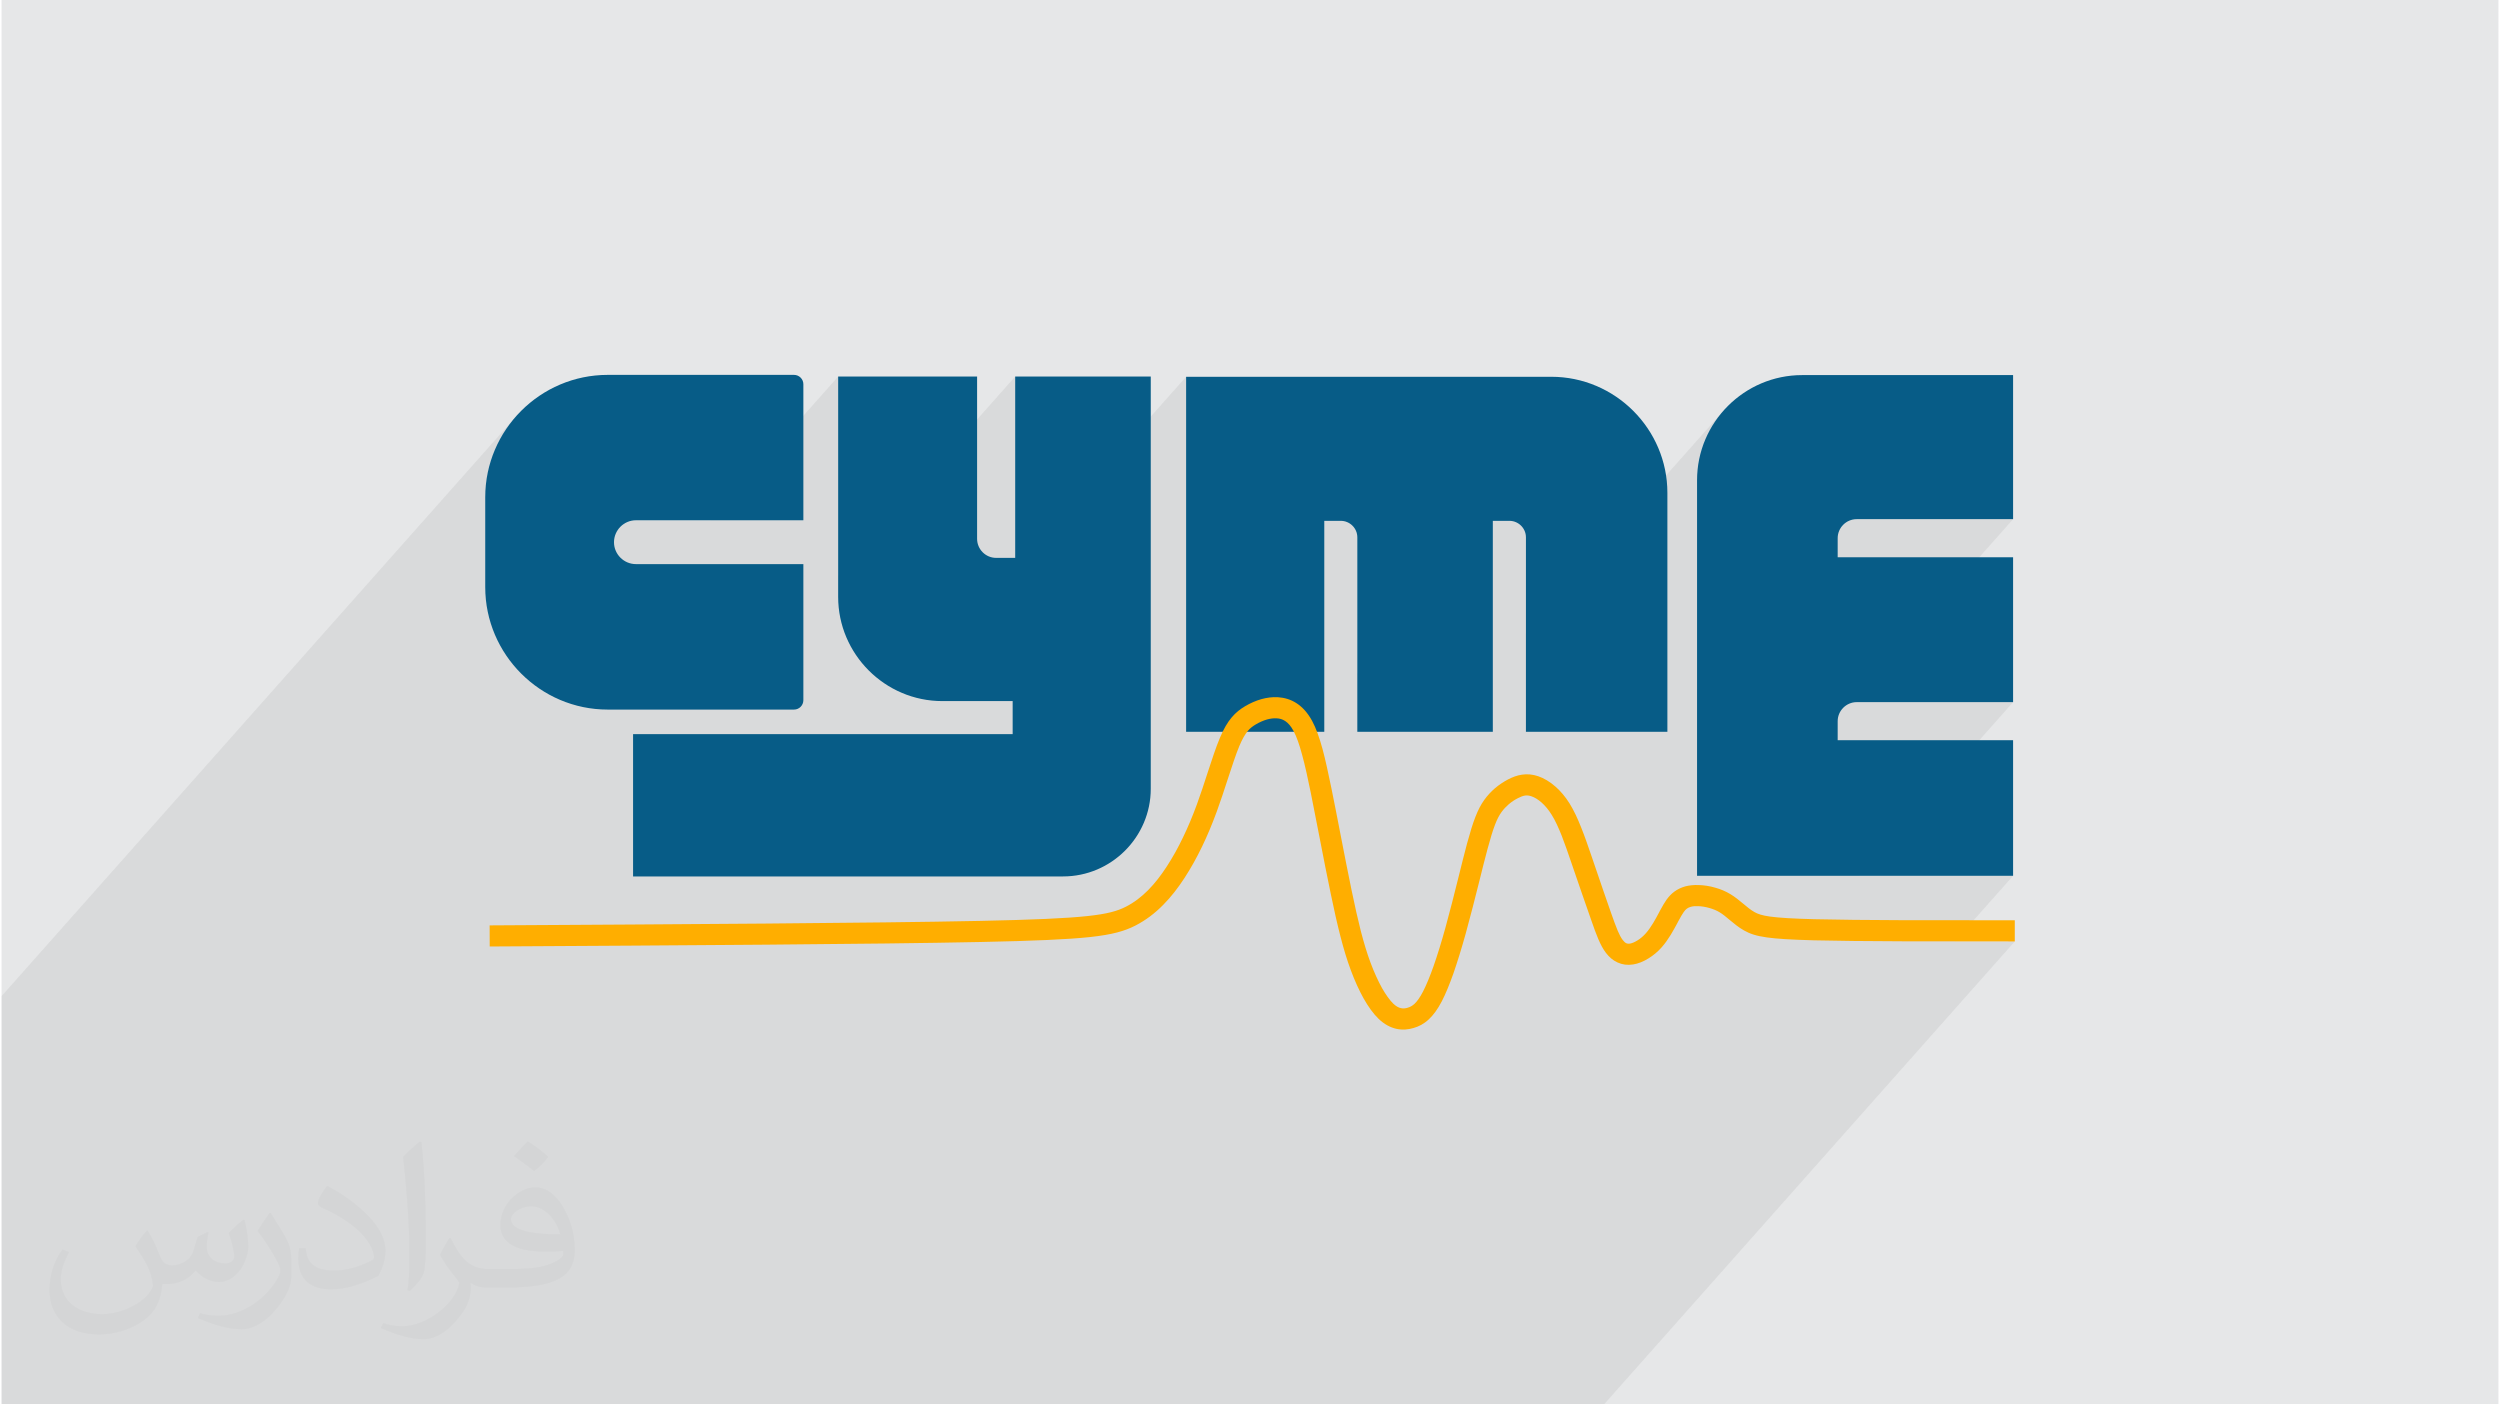
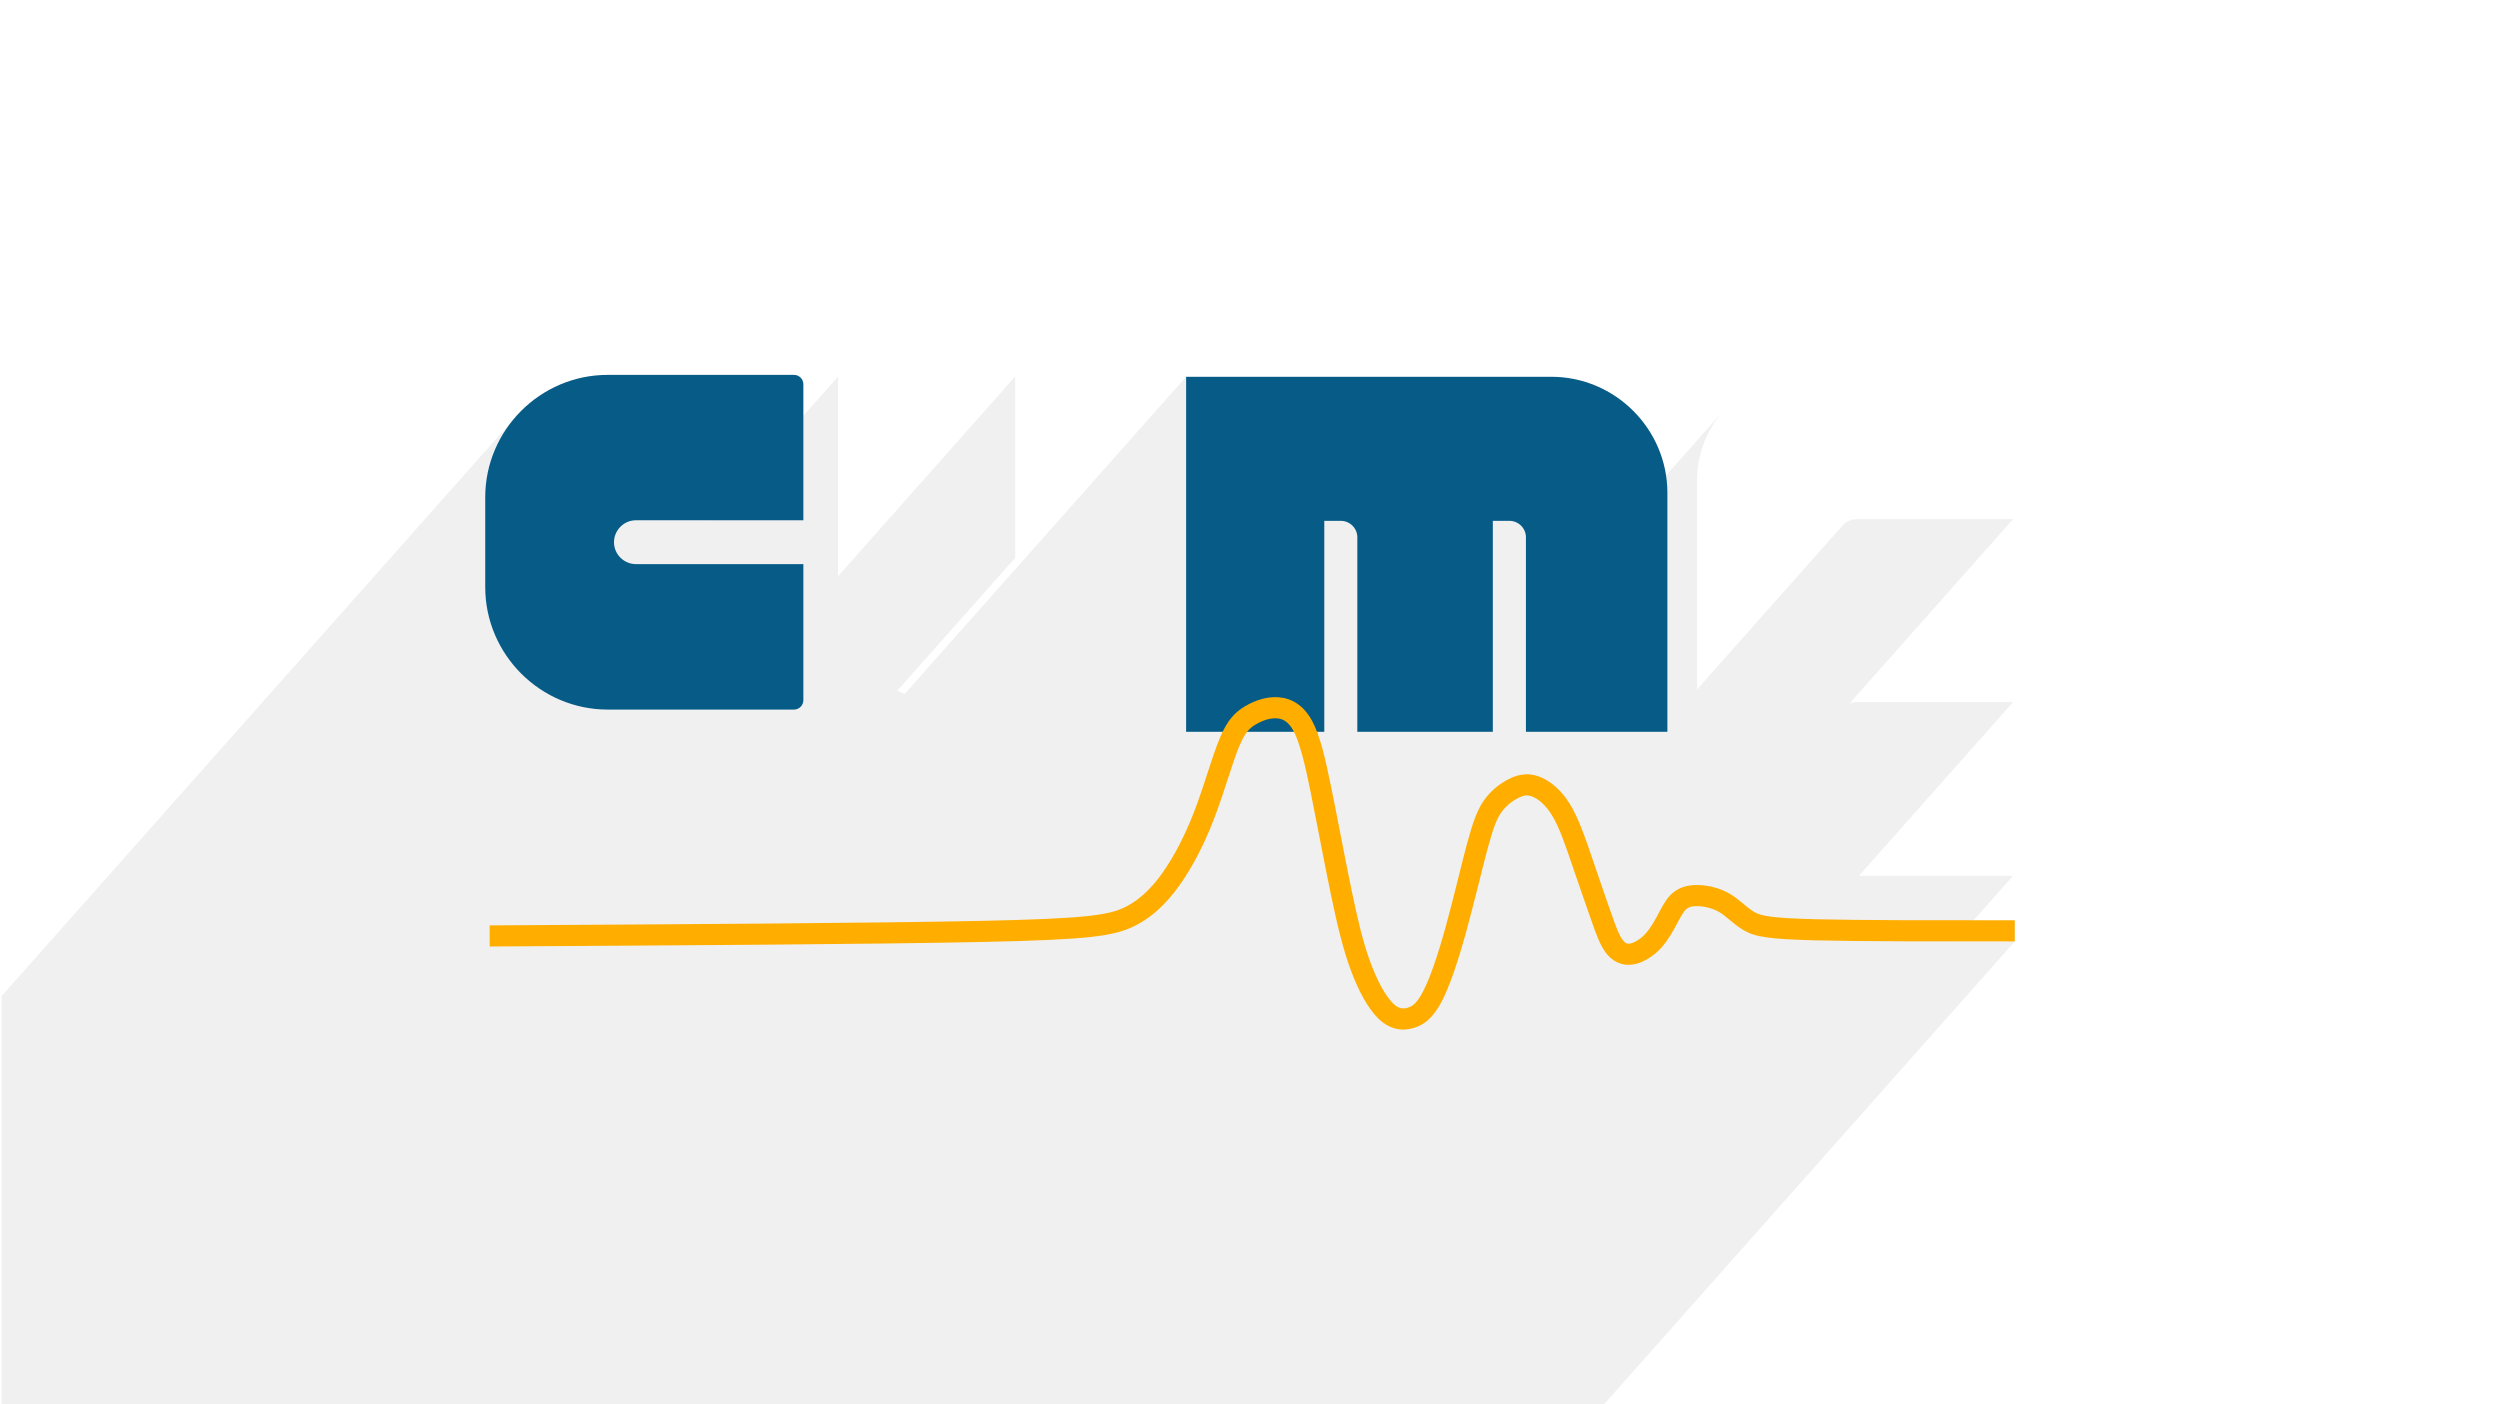
<svg xmlns="http://www.w3.org/2000/svg" xml:space="preserve" width="356px" height="200px" version="1.0" shape-rendering="geometricPrecision" text-rendering="geometricPrecision" image-rendering="optimizeQuality" fill-rule="evenodd" clip-rule="evenodd" viewBox="0 0 35600 20025">
  <g id="Layer_x0020_1">
    <g id="_1516334040000">
-       <path fill="#E6E7E8" d="M0 0l35600 0 0 20025 -35600 0 0 -20025z" />
-       <path fill="#373435" fill-opacity="0.031" d="M2082 17547c68,104 112,203 155,312 32,64 49,183 199,183 44,0 107,-14 163,-45 63,-33 111,-83 136,-159l60 -202 146 -72 10 10c-20,77 -25,149 -25,206 0,170 146,234 262,234 68,0 129,-34 129,-95 0,-81 -34,-217 -78,-339 68,-68 136,-136 214,-191l12 6c34,144 53,287 53,381 0,93 -41,196 -75,264 -70,132 -194,238 -344,238 -114,0 -241,-58 -328,-163l-5 0c-82,101 -209,193 -412,193l-63 0c-10,134 -39,229 -83,314 -121,237 -480,404 -818,404 -470,0 -706,-272 -706,-633 0,-223 73,-431 185,-578l92 38c-70,134 -117,262 -117,385 0,338 275,499 592,499 294,0 658,-187 724,-404 -25,-237 -114,-348 -250,-565 41,-72 94,-144 160,-221l12 0 0 0zm5421 -1274c99,62 196,136 291,221 -53,74 -119,142 -201,202 -95,-77 -190,-143 -287,-213 66,-74 131,-146 197,-210l0 0zm51 926c-160,0 -291,105 -291,183 0,168 320,219 703,217 -48,-196 -216,-400 -412,-400zm-359 895c208,0 390,-6 529,-41 155,-39 286,-118 286,-171 0,-15 0,-31 -5,-46 -87,8 -187,8 -274,8 -282,0 -498,-64 -583,-222 -21,-44 -36,-93 -36,-149 0,-152 66,-303 182,-406 97,-85 204,-138 313,-138 197,0 354,158 464,408 60,136 101,293 101,491 0,132 -36,243 -118,326 -153,148 -435,204 -867,204l-196 0 0 0 -51 0c-107,0 -184,-19 -245,-66l-10 0c3,25 5,50 5,72 0,97 -32,221 -97,320 -192,287 -400,410 -580,410 -182,0 -405,-70 -606,-161l36 -70c65,27 155,46 279,46 325,0 752,-314 805,-619 -12,-25 -34,-58 -65,-93 -95,-113 -155,-208 -211,-307 48,-95 92,-171 133,-239l17 -2c139,282 265,445 546,445l44 0 0 0 204 0 0 0zm-1408 299c24,-130 26,-276 26,-413l0 -202c0,-377 -48,-926 -87,-1282 68,-75 163,-161 238,-219l22 6c51,450 63,972 63,1452 0,126 -5,250 -17,340 -7,114 -73,201 -214,332l-31 -14 0 0zm-1449 -596c7,177 94,318 398,318 189,0 349,-50 526,-135 32,-14 49,-33 49,-49 0,-111 -85,-258 -228,-392 -139,-126 -323,-237 -495,-311 -59,-25 -78,-52 -78,-77 0,-51 68,-158 124,-235l19 -2c197,103 417,256 580,427 148,157 240,316 240,489 0,128 -39,250 -102,361 -216,109 -446,192 -674,192 -277,0 -466,-130 -466,-436 0,-33 0,-84 12,-150l95 0 0 0zm-501 -503l172 278c63,103 122,215 122,392l0 227c0,183 -117,379 -306,573 -148,132 -279,188 -400,188 -180,0 -386,-56 -624,-159l27 -70c75,21 162,37 269,37 342,-2 692,-252 852,-557 19,-35 26,-68 26,-90 0,-36 -19,-75 -34,-110 -87,-165 -184,-315 -291,-453 56,-89 112,-174 173,-258l14 2z" />
      <path fill="#373435" fill-opacity="0.078" d="M0 14203l7296 -8221 -101 134 -87 144 -74 153 -59 160 -43 167 -27 173 -9 177 0 1281 9 178 27 173 43 167 59 160 74 152 87 144 0 1 1629 -1836 46 -38 54 -29 58 -18 63 -7 1064 0 1819 -2049 0 2845 2524 -2845 0 2585 -1680 1893 64 32 41 14 4012 -4521 0 4273 1970 -2219 235 0 47 5 45 13 40 22 34 29 29 35 22 40 14 44 5 47 0 1943 1932 -2178 236 0 47 5 45 13 40 22 34 29 29 35 22 40 14 44 5 47 0 1370 2783 -3137 -87 116 -75 123 -63 131 -51 138 -37 143 -22 148 -8 153 0 2985 2085 -2350 40 -33 46 -25 51 -16 55 -5 2229 0 -2335 2631 0 -1 51 -16 55 -5 2229 0 -2198 2476 2198 0 -831 936 11 0 99 0 97 0 96 0 94 0 93 0 92 0 91 0 91 0 91 0 -5858 6602 -22846 0 0 -5822z" />
      <g>
        <path fill="#075C87" d="M11299 5345l-2657 0c-960,0 -1746,785 -1746,1745l0 1281c0,960 786,1746 1746,1746l2657 0c73,0 133,-60 133,-134l0 -1940 -2387 0c-172,0 -313,-140 -313,-312l0 0c0,-172 141,-313 313,-313l2387 0 0 -1940c0,-73 -60,-133 -133,-133z" />
-         <path fill="#075C87" d="M11928 5369l1981 0 0 2313c0,150 122,272 271,272l272 0 0 -2585 1933 0 0 4627 0 1250c0,688 -563,1250 -1250,1250l-6131 0 0 -2029 5412 0 0 -471 -1003 0c-817,0 -1485,-669 -1485,-1486l0 -3141z" />
        <path fill="#075C87" d="M16889 5372l5207 0c910,0 1655,745 1655,1655l0 3407 -2017 0 0 -2773c0,-129 -106,-235 -236,-235l-236 0 0 3008 -1932 0 0 -2773c0,-129 -106,-235 -236,-235l-235 0 0 3008 -1970 0 0 -5062z" />
-         <path fill="#075C87" d="M28680 5348l-3008 0c-824,0 -1498,674 -1498,1498l0 5641 4506 0 0 -1933 -2501 0 0 -271c0,-150 122,-272 272,-272l2229 0 0 -2066 -2501 0 0 -272c0,-149 122,-271 272,-271l2229 0 0 -2054z" />
        <path fill="#FFAE00" fill-rule="nonzero" d="M6959 13194c1364,-8 2728,-16 3945,-26 1214,-10 2279,-22 3047,-38 761,-16 1225,-36 1532,-69 288,-31 426,-72 545,-132 120,-61 225,-142 320,-238 98,-99 185,-213 266,-338 83,-127 159,-264 230,-412 71,-146 137,-304 198,-470 55,-150 106,-306 153,-452 62,-188 118,-362 176,-499 54,-129 108,-220 166,-289 61,-74 125,-121 195,-163 70,-41 149,-77 231,-100 77,-21 156,-32 236,-27 91,6 182,31 267,87 81,53 155,133 219,249 57,105 104,238 149,402 41,152 82,342 128,566 46,225 87,438 129,655 55,281 110,567 157,791 46,222 89,415 132,584 44,168 88,316 139,452 50,134 106,257 164,362 54,94 108,170 158,219 40,39 77,59 111,66 32,7 65,4 96,-6 34,-10 65,-26 97,-55 38,-36 78,-91 122,-176 48,-93 98,-215 149,-359 56,-159 113,-344 170,-550 62,-223 128,-486 188,-727 44,-177 85,-342 121,-476 44,-160 80,-280 118,-376 40,-103 79,-177 127,-244 45,-63 97,-118 151,-165 61,-52 126,-94 188,-127 64,-33 128,-58 199,-68 74,-11 151,-5 233,23 80,28 165,77 247,150 70,62 138,141 199,239 62,100 116,218 167,347 50,125 97,262 146,405l27 79c95,279 195,571 250,726 37,104 67,188 95,255 25,59 48,102 72,133 17,23 35,39 52,47 13,6 30,8 50,5 31,-5 68,-21 107,-45 42,-25 84,-61 122,-104 75,-85 137,-201 186,-293 23,-43 -4,6 19,-36 31,-57 58,-104 87,-146 35,-48 70,-86 114,-118 45,-33 97,-58 158,-75 55,-14 118,-21 190,-18 73,2 155,14 236,38 72,20 146,50 215,92 68,41 124,88 181,135 52,44 106,89 161,120 50,28 107,48 220,64 132,18 326,30 636,38 319,8 755,12 1249,14 351,1 979,1 1607,1l0 302c-484,0 -967,0 -1608,-2 -499,-2 -937,-6 -1255,-14 -325,-9 -530,-21 -670,-41 -159,-22 -246,-54 -326,-99 -80,-45 -144,-99 -208,-152 -48,-41 -96,-81 -142,-108 -43,-26 -93,-46 -142,-60 -59,-17 -116,-26 -164,-27 -41,-2 -75,1 -103,9 -23,6 -41,15 -57,26 -16,12 -31,28 -46,50 -20,28 -41,66 -67,113 -36,66 -10,17 -19,36 -58,107 -130,243 -227,352 -56,64 -122,118 -189,159 -72,45 -147,75 -218,86 -81,13 -154,3 -222,-28 -65,-29 -120,-76 -167,-138 -40,-53 -74,-116 -109,-198 -31,-72 -63,-162 -102,-274 -85,-240 -170,-489 -252,-727l-27 -79c-48,-139 -93,-272 -140,-392 -46,-115 -92,-217 -143,-298 -45,-73 -94,-130 -143,-174 -51,-45 -100,-74 -144,-89 -35,-12 -65,-15 -93,-11 -32,5 -66,19 -103,38 -45,23 -89,52 -131,88 -37,32 -72,69 -102,111 -33,46 -62,101 -91,177 -32,83 -66,193 -107,346 -36,134 -77,297 -120,471 -59,234 -123,490 -191,735 -59,212 -118,403 -175,568 -57,161 -113,296 -166,399 -61,117 -122,198 -185,257 -70,66 -141,102 -217,124 -77,23 -159,31 -246,12 -85,-19 -171,-63 -256,-145 -72,-70 -144,-169 -211,-288 -64,-115 -127,-252 -183,-404 -54,-145 -102,-303 -148,-483 -46,-178 -90,-374 -136,-598 -55,-262 -107,-530 -158,-794 -47,-241 -93,-479 -128,-652 -43,-210 -82,-391 -125,-547 -39,-144 -78,-257 -122,-337 -37,-69 -77,-114 -119,-141 -38,-25 -78,-36 -120,-38 -45,-3 -92,4 -137,16 -56,16 -111,41 -160,70 -43,25 -81,53 -116,95 -39,47 -78,114 -120,214 -50,119 -105,290 -166,475 -49,151 -101,311 -157,463 -64,174 -133,340 -209,497 -76,158 -159,306 -249,445 -92,141 -192,272 -306,386 -116,118 -247,218 -397,295 -151,76 -317,127 -649,163 -313,33 -785,54 -1558,70 -766,16 -1833,28 -3050,38 -1215,10 -2581,18 -3947,26l-1 -301z" />
      </g>
    </g>
  </g>
</svg>